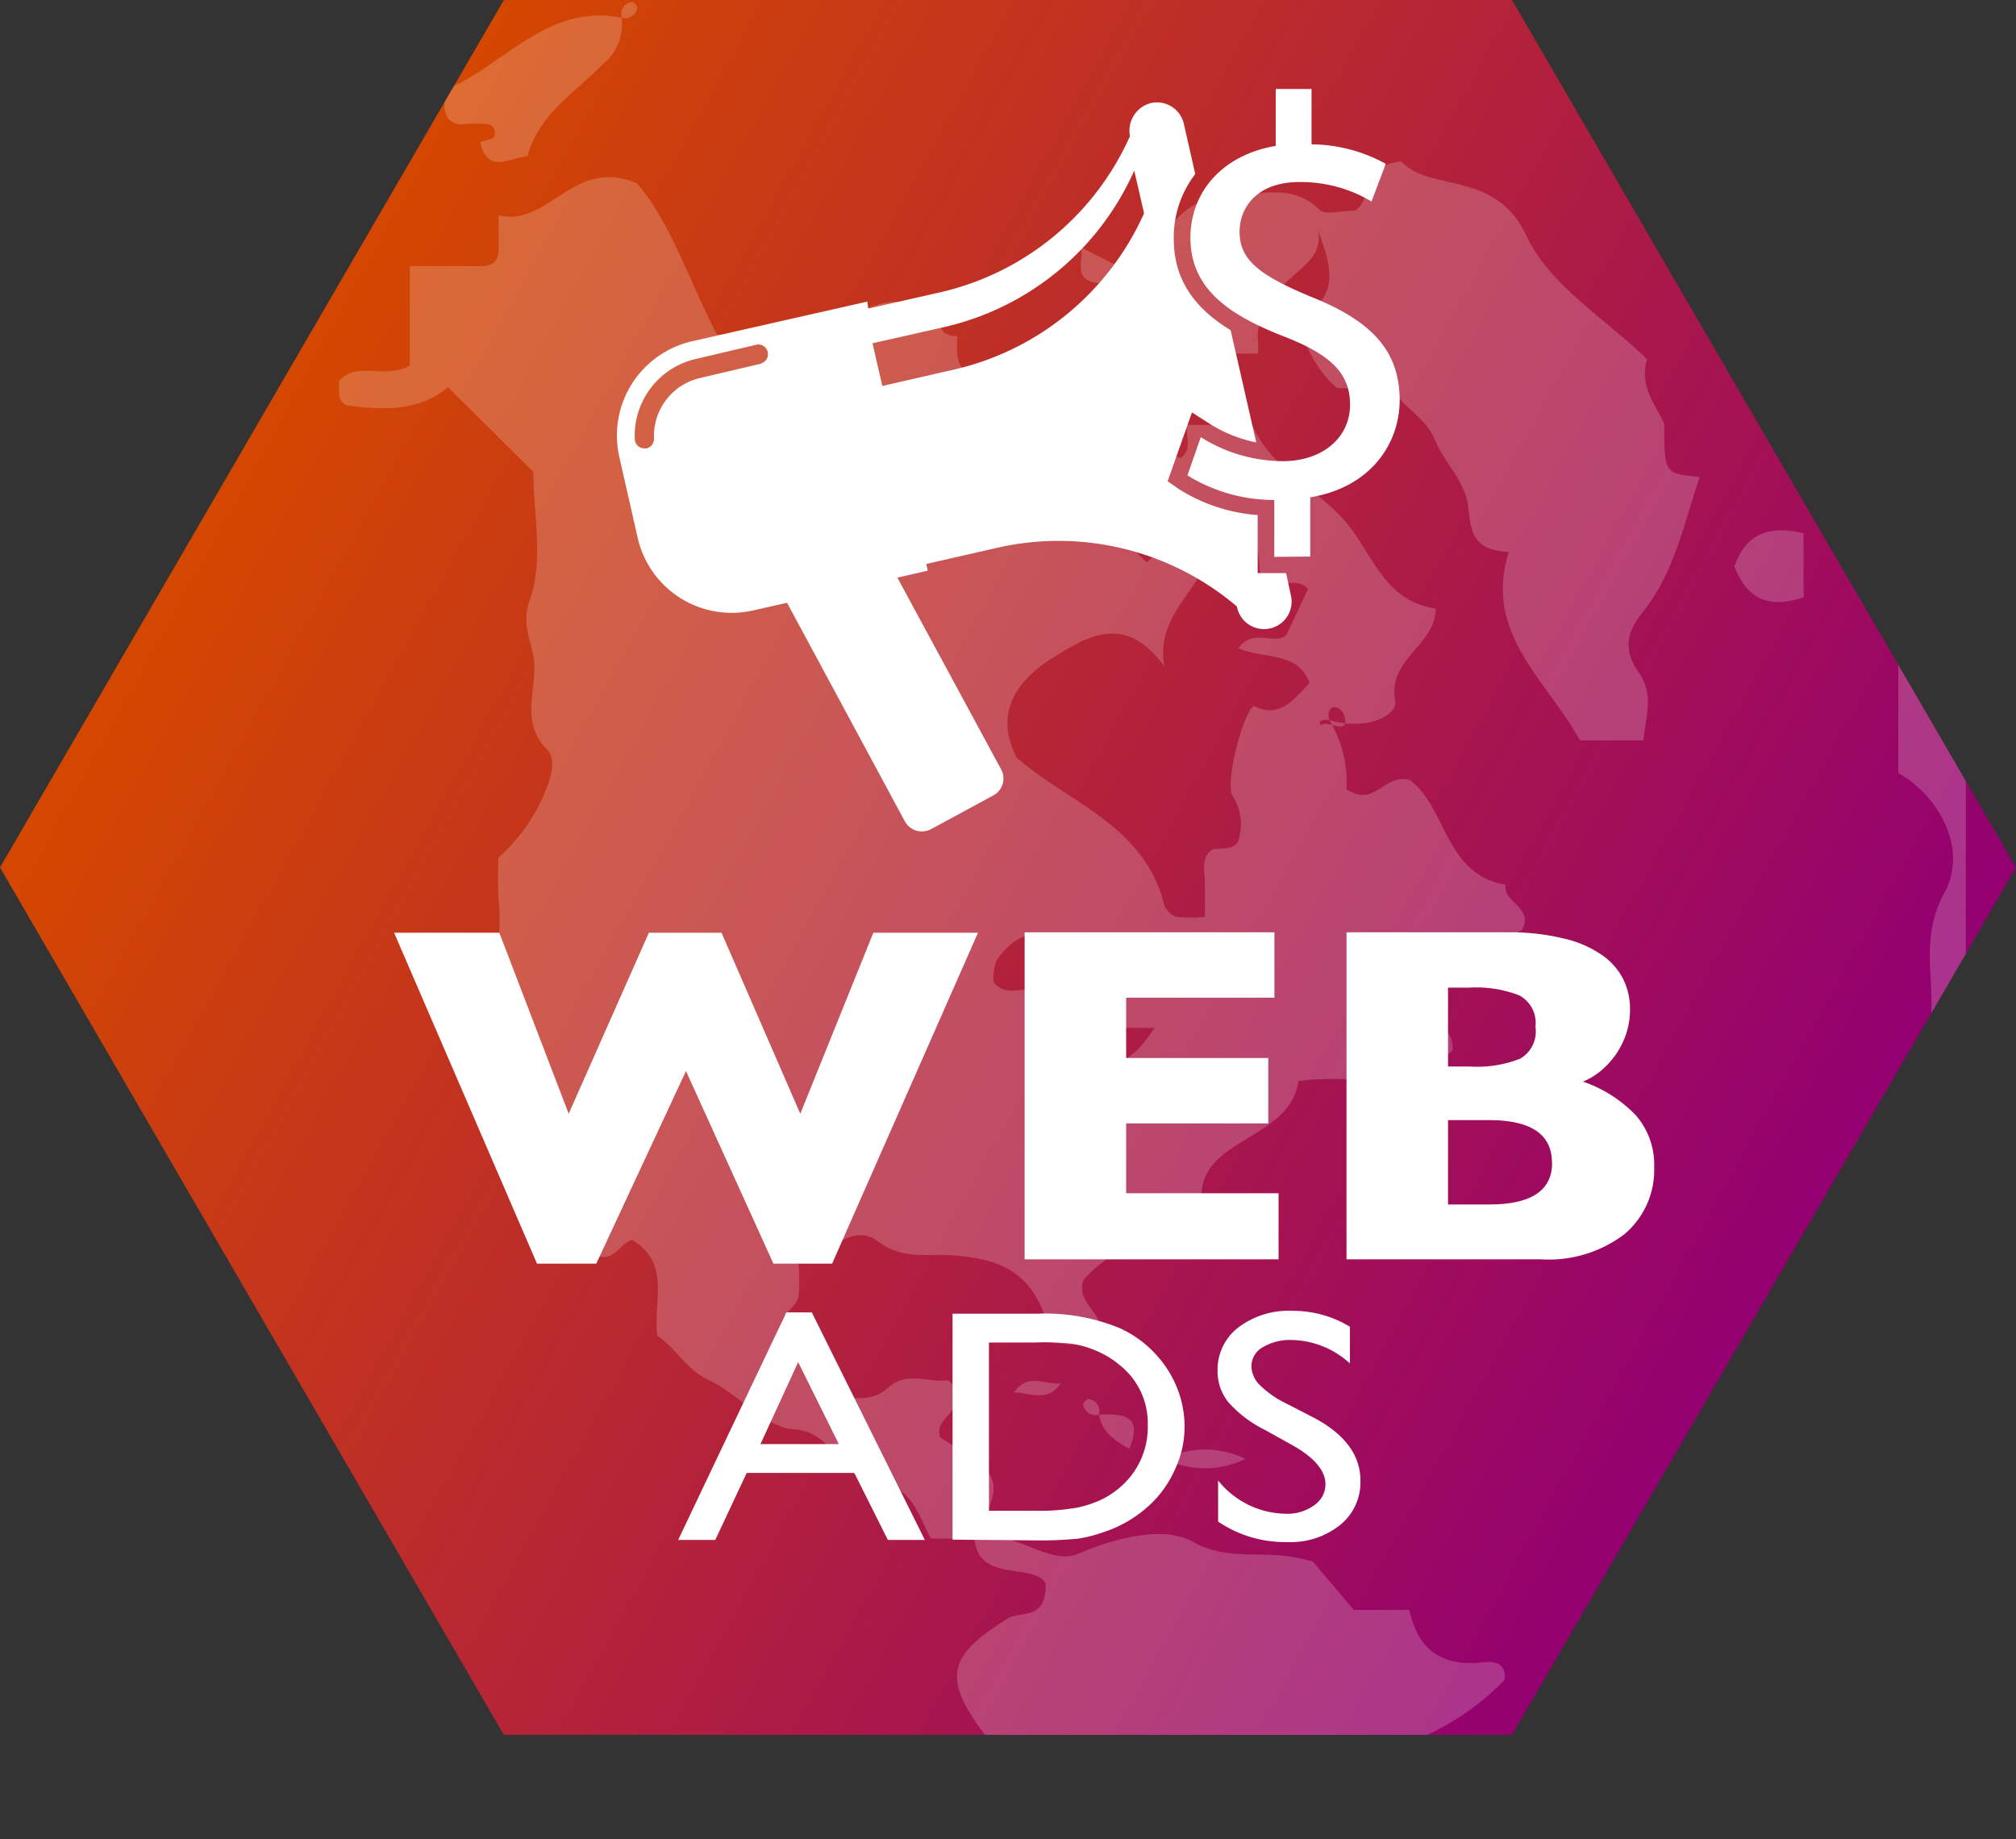
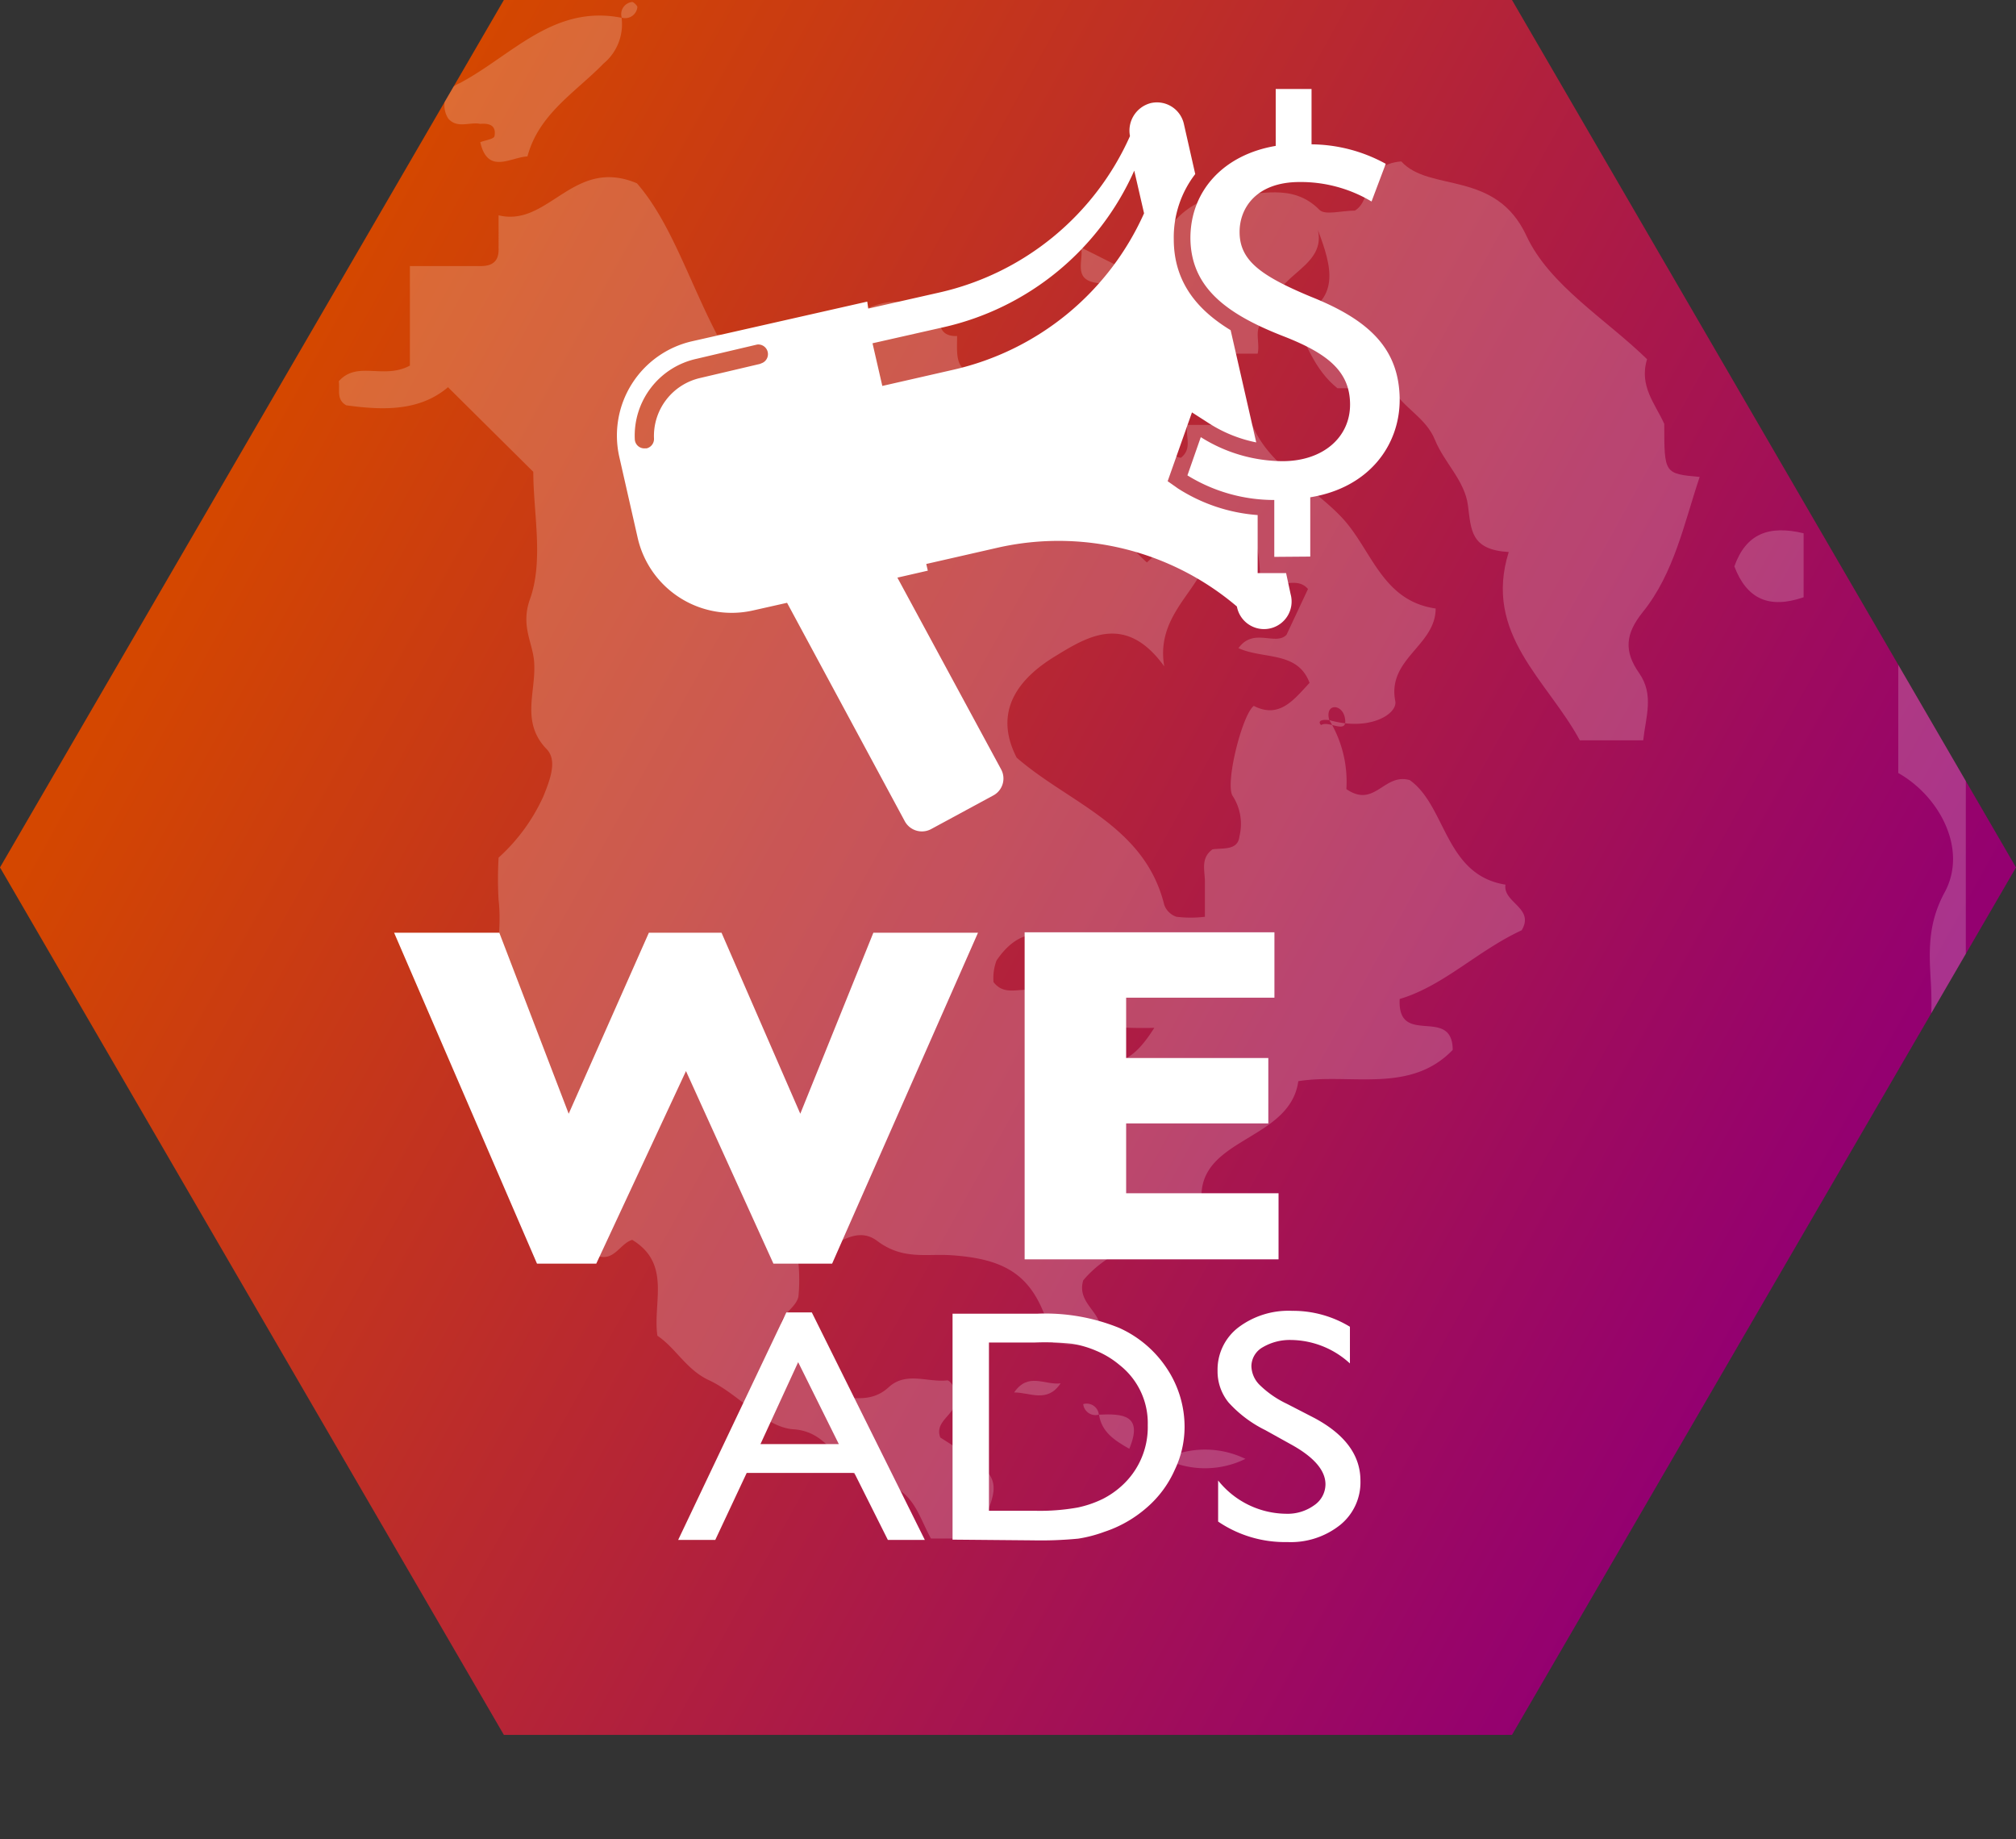
<svg xmlns="http://www.w3.org/2000/svg" viewBox="0 0 141.8 129.33">
  <rect x="0" y="0" width="141.8" height="129.33" fill="#333333" stroke="none" />
  <defs>
    <style>.a{fill:none;}.b{fill:url(#a);}.c{opacity:0.2;}.d{clip-path:url(#b);}.e{fill:#fff;}</style>
    <linearGradient id="a" x1="3693.66" y1="-2268.51" x2="3752.71" y2="-2161.88" gradientTransform="matrix(0, 1, 1, 0, 2286.17, -3662.17)" gradientUnits="userSpaceOnUse">
      <stop offset="0" stop-color="#d44700" />
      <stop offset="1" stop-color="#940070" />
    </linearGradient>
    <clipPath id="b">
      <path class="a" d="M106.35,0H35.44L0,61l35.44,61h70.91L141.8,61Z" />
    </clipPath>
  </defs>
  <title>Asset 60icon</title>
  <path class="b" d="M0,61l35.44,61h70.91L141.8,61,106.35,0H35.44Z" />
  <g class="c">
    <g class="d">
-       <path class="e" d="M67.35,129.33c.48-2.9,3.41-2,5.08-3-.17-2.29-2.15-3-3.2-4.4-3-4-2.51-5.54,1.68-8.13.84-.52,2.75.19,2.63-2.48-.93-1.45-4.69,0-5-3.09,2.7-.88,5.22,2,7.38,1,2.78-1.17,6-1.92,8-.8,2.71,1.51,5.15.37,8.43,1.39l2.87,3.39h3.91c.61,2.83,2.3,4,5.14,3.69.83-.1,1.66,0,1.57,1.22a18.25,18.25,0,0,1-5.59,3.94c-4.39,1.75-8.44,4.22-13.28,4.91-1.08.16-3.07.5-3.51,2.35Z" />
      <path class="e" d="M68.59,108.19H65.48c-.92-1.65-1.28-3.7-3.85-3.91s-2.81-3.57-5.82-3.77c-2-.13-3.85-2.48-5.94-3.45-1.6-.74-2.32-2.25-3.63-3.13-.34-2.33,1-5.06-1.77-6.74-.87.25-1.29,1.59-2.51,1.1a33.22,33.22,0,0,1-4.45-13c0-.4.17-1.06,0-1.2-4-2.88-2-7.11-2.44-10.78a25.57,25.57,0,0,1,0-3A13.08,13.08,0,0,0,38.22,56c.49-1.22,1-2.55.21-3.34-1.76-1.84-.78-3.91-.85-5.85,0-1.5-1-2.65-.32-4.63,1-2.73.25-6.11.25-9l-6-5.95c-2,1.7-4.58,1.63-7.16,1.27-.71-.41-.43-1.09-.52-1.69,1.3-1.47,3.14-.1,5-1.1v-7h5c.86,0,1.27-.39,1.24-1.25V15.14C38.6,16,40.31,11,44.8,12.89c2.37,2.72,3.64,6.81,5.63,10.64h4.12l6,6.91c.33-3.78.33-3.78-2.14-7.19,2.44-1.72,4.78-3.11,7.67-.86,0,.86.38,1.27,1.24,1.24,0,1.38-.24,2.87,2,2.5a11.34,11.34,0,0,1,1.75,0c-.76,3.18-.79,4.69-.13,7-.89,1.21-2.45-.21-3.37.85.71,2.15,2.53,2.75,4.15,1.9a5.91,5.91,0,0,0,3.17-3.66c-.24-1.73-3.32-2-2.41-4.4,2-1.1,3.48-.3,4.86,1.55a10.58,10.58,0,0,0,3.33,10.18c1.75-1.54,2.64-3.21.54-5.1-1.53-1.39-2.18-2.8-.81-4.51,2.36-.78,1.24,2.12,2.66,2.25.84-.65.29-1.55.45-2.31h4.57c1.21,2.9,4.18,4.27,6.29,6.5s2.81,5.87,6.61,6.41c0,2.62-3.42,3.53-2.84,6.51.18.87-1.74,2.16-4.64,1.34-1-.11-.61.37-.56.34.54-.34,1.91.75,1.65-.52-.2-1-1.43-1-1.09.18a8.3,8.3,0,0,1,1.2,4.85c2,1.38,2.64-1.16,4.46-.63,2.57,1.82,2.46,6.67,6.73,7.35-.19,1.27,2.08,1.64,1.14,3.21-3.07,1.41-5.5,3.92-8.58,4.83-.18,3.42,3.71.45,3.73,3.58-3,3.12-7.21,1.62-10.86,2.2-.63,4.54-8.09,3.89-6.62,9.42-3.29,1.47-6.57,2.25-8.51,4.59-.57,1.89,2.14,2.51.8,4.18-.93.59-1.94.26-2.92.21C73,90,71.24,88.56,66.91,88.27c-1.74-.12-3.41.35-5.2-1s-3.55,1-5.55,1.55a12.32,12.32,0,0,1,0,2.35c-.19.93-1.6,1.34-1.17,2.62,1.4,1.11,1.15,3.4,3,4.37,1.45-.07,3.09.7,4.51-.6,1.23-1.14,2.75-.33,4.12-.49.22,0,.5.52.4.41,1,1.89-1.43,2.17-.88,3.61C70.61,103.92,70.61,103.93,68.59,108.19Zm8.69-35.91c.24.69-.49,1.86,1.12,2.43,1.1-.22,1.88-1,2.79-2.43a32.15,32.15,0,0,1-4-.15c.83-3.2-1.09-5-3.54-6.16-1.43-.69-2.73.34-3.56,1.58a3.57,3.57,0,0,0-.21,1.51c1,1.32,2.56-.15,3.53,1.07.27.59-.07,1.54.83,2A20.51,20.51,0,0,1,77.28,72.28Zm4.61-25.42c-2.74-3.8-5.46-2.06-7.69-.7-2.44,1.49-4.41,3.77-2.69,7.12,3.69,3.21,9,4.77,10.38,10.35a1.38,1.38,0,0,0,.86.84,8.41,8.41,0,0,0,2,0c0-.9,0-1.68,0-2.46s-.32-1.66.53-2.28c.72-.12,1.79.11,1.9-.92A3.62,3.62,0,0,0,86.72,56c-.6-.78.65-5.76,1.47-6.36,1.82.94,2.86-.49,3.92-1.62-.83-2.25-3.25-1.64-5-2.44,1.06-1.48,2.6-.14,3.38-.94L92,41.42c-.91-1.08-2.48.35-3.37-.86-.1-2.25-.18-4.53-4.35-4.42C87.07,40.55,81.05,42,81.89,46.86ZM66,34.29c-.35-2.37-2.61-2.39-4.66-2.67C61.64,34,63.9,34,66,34.29Zm7,41.58a1.5,1.5,0,0,0,0-2.51A1.5,1.5,0,0,0,73,75.87Z" />
      <path class="e" d="M81,18.66c.77-2.85,2.74-4.87,5.46-4.91,2.1,0,4.43-.93,6.34,1,.39.41,1.56.06,2.5.06,1.29-.78.49-3.22,3.26-3.46,2,2.2,6.64.56,8.81,5.24,1.61,3.47,5.59,5.85,8.48,8.67-.58,1.89.58,3.14,1.21,4.55,0,3.5,0,3.5,2.49,3.73-1.1,3.27-1.79,6.76-4,9.5-1.24,1.54-1.33,2.76-.26,4.29s.47,3.06.29,4.73h-4.46c-2.27-4.21-6.81-7.46-5-13.24-2.69-.16-2.64-1.55-2.87-3.29s-1.67-3-2.32-4.6-2.29-2.27-3-3.63H94.07C92.45,26,91.85,24.12,91,22.39c3.4-1.23,2.66-3.66,1.7-6.21.65,2.9-3.86,3.22-3,6.21-1.86.1-1,1.54-1.24,2.48H83.92C83.26,21.58,83.26,21.58,81,18.66Z" />
      <path class="e" d="M125.79,99.48c.85-4.39,3.39-8.06,5.27-12,2.82-5.88,5.14-11.72,4.75-18.41-.12-2.08-.25-4.11,1-6.37,1.58-3-.38-6.69-3.29-8.34V44.27c1.42,2.56,2.42,4.65,4.75,5.47,0,5.95,0,11.9,0,17.84,0,6.92-1.83,13.3-4.36,19.73a93.53,93.53,0,0,1-6.23,12.17Z" />
      <path class="e" d="M33.78,8.71c-.75-.15-1.61.35-2.24-.36a1.68,1.68,0,0,1,.79-2.5C36,3.91,38.93.3,43.72,1.25a3.58,3.58,0,0,1-1.27,3.22C40.51,6.47,37.9,8,37.1,11c-1.2.06-2.79,1.3-3.32-1,.34-.14.94-.21,1-.42C34.93,8.79,34.38,8.66,33.78,8.71Z" />
      <path class="e" d="M135.74,41,132,38.55c-.6-4-2.4-7.49-4.24-10.94a5.58,5.58,0,0,1-.73-2.74h1.79c3,4,3.43,9.34,6.84,13.16C136.18,38.6,135.74,40,135.74,41Z" />
      <path class="e" d="M126.86,37.5V42c-2.43.84-4,.12-4.87-2.17C122.8,37.55,124.39,36.91,126.86,37.5Z" />
-       <path class="e" d="M124.55,21.14c2.49.23,2.49.23,2.49,3.73C125.07,24.39,124.35,23.07,124.55,21.14Z" />
      <path class="e" d="M78.54,18.66c.09,1.18-.74,1.37-1.55,1.21-1.5-.29-.77-1.58-.94-2.46Z" />
      <path class="e" d="M124.55,102c.19-.94-.62-2.38,1.24-2.49C125.61,100.42,126.41,101.86,124.55,102Z" />
      <path class="e" d="M43.73,1.24a.86.86,0,0,1,.74-1.1c.09,0,.38.27.36.37A.86.86,0,0,1,43.73,1.24Z" />
      <path class="e" d="M81.92,102.59a6.51,6.51,0,0,1,5.68,0A6.44,6.44,0,0,1,81.92,102.59Z" />
      <path class="e" d="M71.33,97.92c1-1.45,2.14-.5,3.27-.64C73.66,98.69,72.43,97.91,71.33,97.92Z" />
      <path class="e" d="M77.3,99.48c1.65-.07,3.14,0,2.13,2.4C78.36,101.28,77.48,100.68,77.3,99.48Z" />
-       <path class="e" d="M77.29,99.48a.87.87,0,0,1-1.1-.74c0-.1.27-.39.37-.36A.86.86,0,0,1,77.29,99.48Z" />
+       <path class="e" d="M77.29,99.48a.87.87,0,0,1-1.1-.74A.86.86,0,0,1,77.29,99.48Z" />
    </g>
  </g>
  <path class="e" d="M55.31,92.29H57.1l7.95,16h-2.6l-2.36-4.71H52.52l-2.21,4.71H47.7ZM59,101.55l-2.86-5.76-2.65,5.76Z" />
  <path class="e" d="M67,108.27V92.38h6a13.81,13.81,0,0,1,5.72,1,7.88,7.88,0,0,1,3.36,2.86,7.41,7.41,0,0,1,1.24,4.12,7,7,0,0,1-.69,3A7.53,7.53,0,0,1,80.68,106a8.63,8.63,0,0,1-3,1.72,9.48,9.48,0,0,1-1.84.48,27.43,27.43,0,0,1-3.2.12Zm5.71-13.86H69.56v11.83h3.25a15,15,0,0,0,3-.23,7.57,7.57,0,0,0,1.75-.6,6,6,0,0,0,1.29-.88,5.56,5.56,0,0,0,1.88-4.31A5.19,5.19,0,0,0,78.76,96a6.34,6.34,0,0,0-1.63-1,7.11,7.11,0,0,0-1.75-.51A18.38,18.38,0,0,0,72.73,94.41Z" />
  <path class="e" d="M90.89,101.62,89,100.57a8.58,8.58,0,0,1-2.59-1.95,3.46,3.46,0,0,1-.77-2.22,3.74,3.74,0,0,1,1.46-3.05,5.85,5.85,0,0,1,3.78-1.17,7.7,7.7,0,0,1,4.07,1.12v2.58a6.21,6.21,0,0,0-4.13-1.65,3.74,3.74,0,0,0-2,.51,1.55,1.55,0,0,0-.8,1.32,1.92,1.92,0,0,0,.59,1.34,7,7,0,0,0,1.89,1.31l1.94,1q3.26,1.74,3.25,4.43a3.85,3.85,0,0,1-1.43,3.1,5.57,5.57,0,0,1-3.71,1.2A8.37,8.37,0,0,1,85.68,107v-2.89a6.19,6.19,0,0,0,4.76,2.34,3.2,3.2,0,0,0,2-.6,1.79,1.79,0,0,0,.79-1.49C93.22,103.41,92.44,102.49,90.89,101.62Z" />
  <path class="e" d="M68.79,65.59,58.53,88.86H54.4L48.25,75.32,41.94,88.86H37.77L27.72,65.59h7.4L40,78.32l5.64-12.73h5.11l5.54,12.73,5.14-12.73Z" />
  <path class="e" d="M89.93,88.56H72.07v-23H89.64v4.6H79.21V74.4h10V79h-10v4.91H89.93Z" />
-   <path class="e" d="M116.35,82.05a5.91,5.91,0,0,1-2.09,4.74,8.82,8.82,0,0,1-5.86,1.77H94.71v-23h11.46A15.84,15.84,0,0,1,110,66a7.66,7.66,0,0,1,2.65,1.14,4.64,4.64,0,0,1,1.51,1.69,4.7,4.7,0,0,1,.49,2.14,5.33,5.33,0,0,1-.51,2.33,5.61,5.61,0,0,1-1.27,1.76,4.82,4.82,0,0,1-1.53,1,9.33,9.33,0,0,1,3.7,2.35A5.25,5.25,0,0,1,116.35,82.05ZM108,72.2a2.2,2.2,0,0,0-1.13-2.2,8.38,8.38,0,0,0-3.52-.55h-1.5V75h1.54a8.28,8.28,0,0,0,3.53-.55A2.21,2.21,0,0,0,108,72.2Zm1.16,9.57q0-3-4.41-3h-2.9V84.7h2.9Q109.17,84.7,109.17,81.77Z" />
  <path class="e" d="M89.63,39.16l0-4a11.61,11.61,0,0,1-6.11-1.73l.94-2.69a10.88,10.88,0,0,0,5.75,1.69c2.85,0,4.76-1.68,4.75-4s-1.59-3.56-4.57-4.74c-4.1-1.58-6.63-3.45-6.66-6.94,0-3.33,2.33-5.87,6-6.49l0-4,2.52,0,0,3.89a11,11,0,0,1,5.22,1.37l-1,2.65a9.71,9.71,0,0,0-5.06-1.37c-3.08,0-4.23,1.87-4.22,3.52,0,2,1.5,3.08,5,4.54,4.14,1.65,6.24,3.68,6.26,7.25,0,3.21-2.16,6.19-6.29,6.86l0,4.17Z" />
  <path class="e" d="M90.46,40.3l-2,0,0-4.08a12,12,0,0,1-5.62-1.88l-.71-.5L83.84,29l1.23.79a9.68,9.68,0,0,0,3.29,1.32l-1.8-7.89c-2.25-1.37-4-3.3-4-6.4a7.29,7.29,0,0,1,1.51-4.58l-.8-3.53a1.94,1.94,0,0,0-2.33-1.46h0a2,2,0,0,0-1.46,2.32,19.35,19.35,0,0,1-13.41,11l-5,1.13L61,21.21,48.67,24h0a6.8,6.8,0,0,0-5.11,8.13l1.29,5.68h0A6.78,6.78,0,0,0,53,42.92l2.36-.53h0l8.28,15.36a1.37,1.37,0,0,0,1.84.56h0l4.38-2.37a1.35,1.35,0,0,0,.56-1.83h0L63.12,40.62l2.14-.49-.11-.47,5-1.14A19.37,19.37,0,0,1,87,42.65a1.94,1.94,0,1,0,3.78-.86Zm-37-14.71-4.25,1A4.18,4.18,0,0,0,46,30.83a.68.68,0,0,1-.52.7h-.12a.67.67,0,0,1-.71-.64h0A5.53,5.53,0,0,1,49,25.23l4.25-1a.68.68,0,0,1,.3,1.32ZM67.06,26l-5,1.14-.69-3,5-1.13A19.35,19.35,0,0,0,79.78,12l.69,3A19.4,19.4,0,0,1,67.06,26Z" />
</svg>